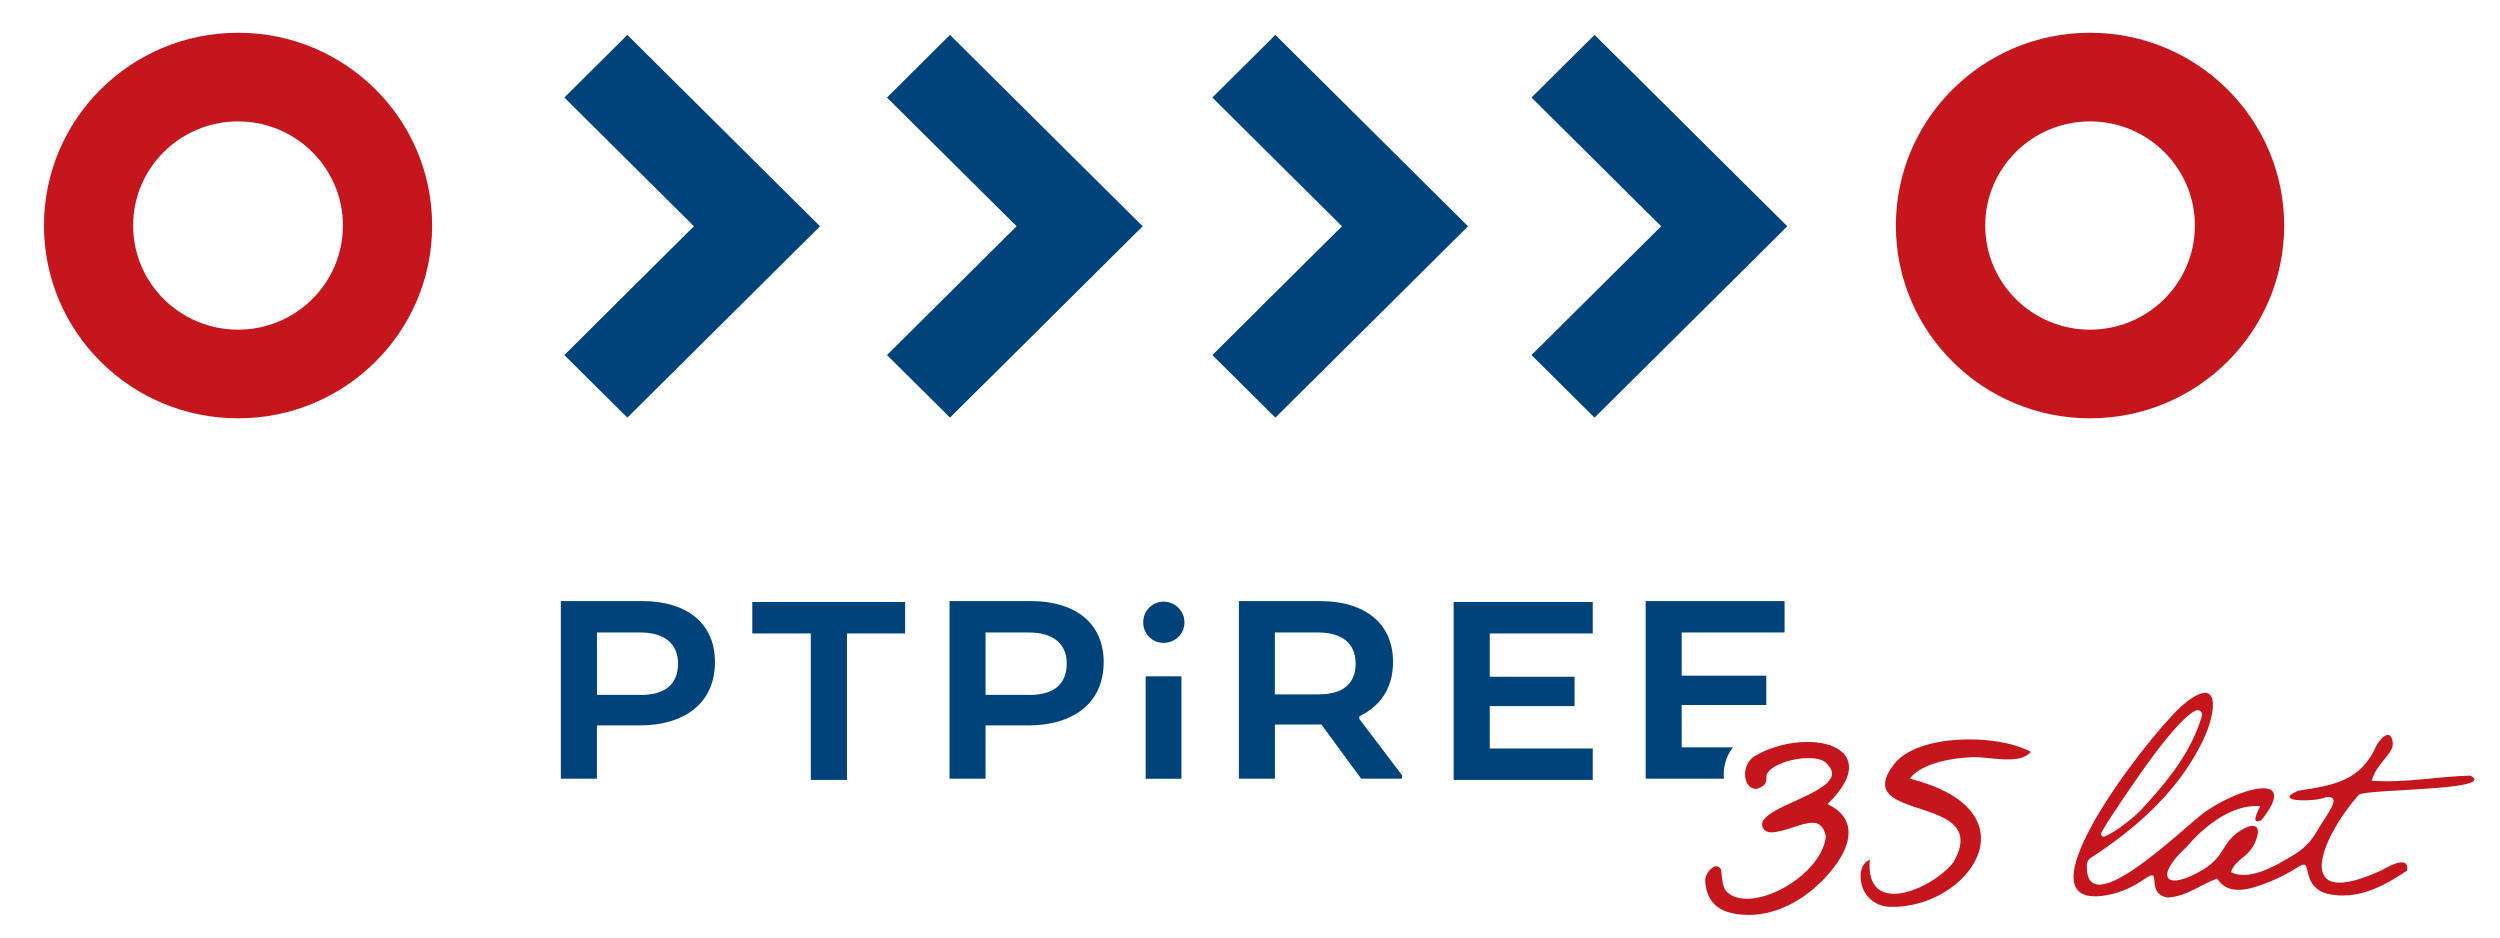
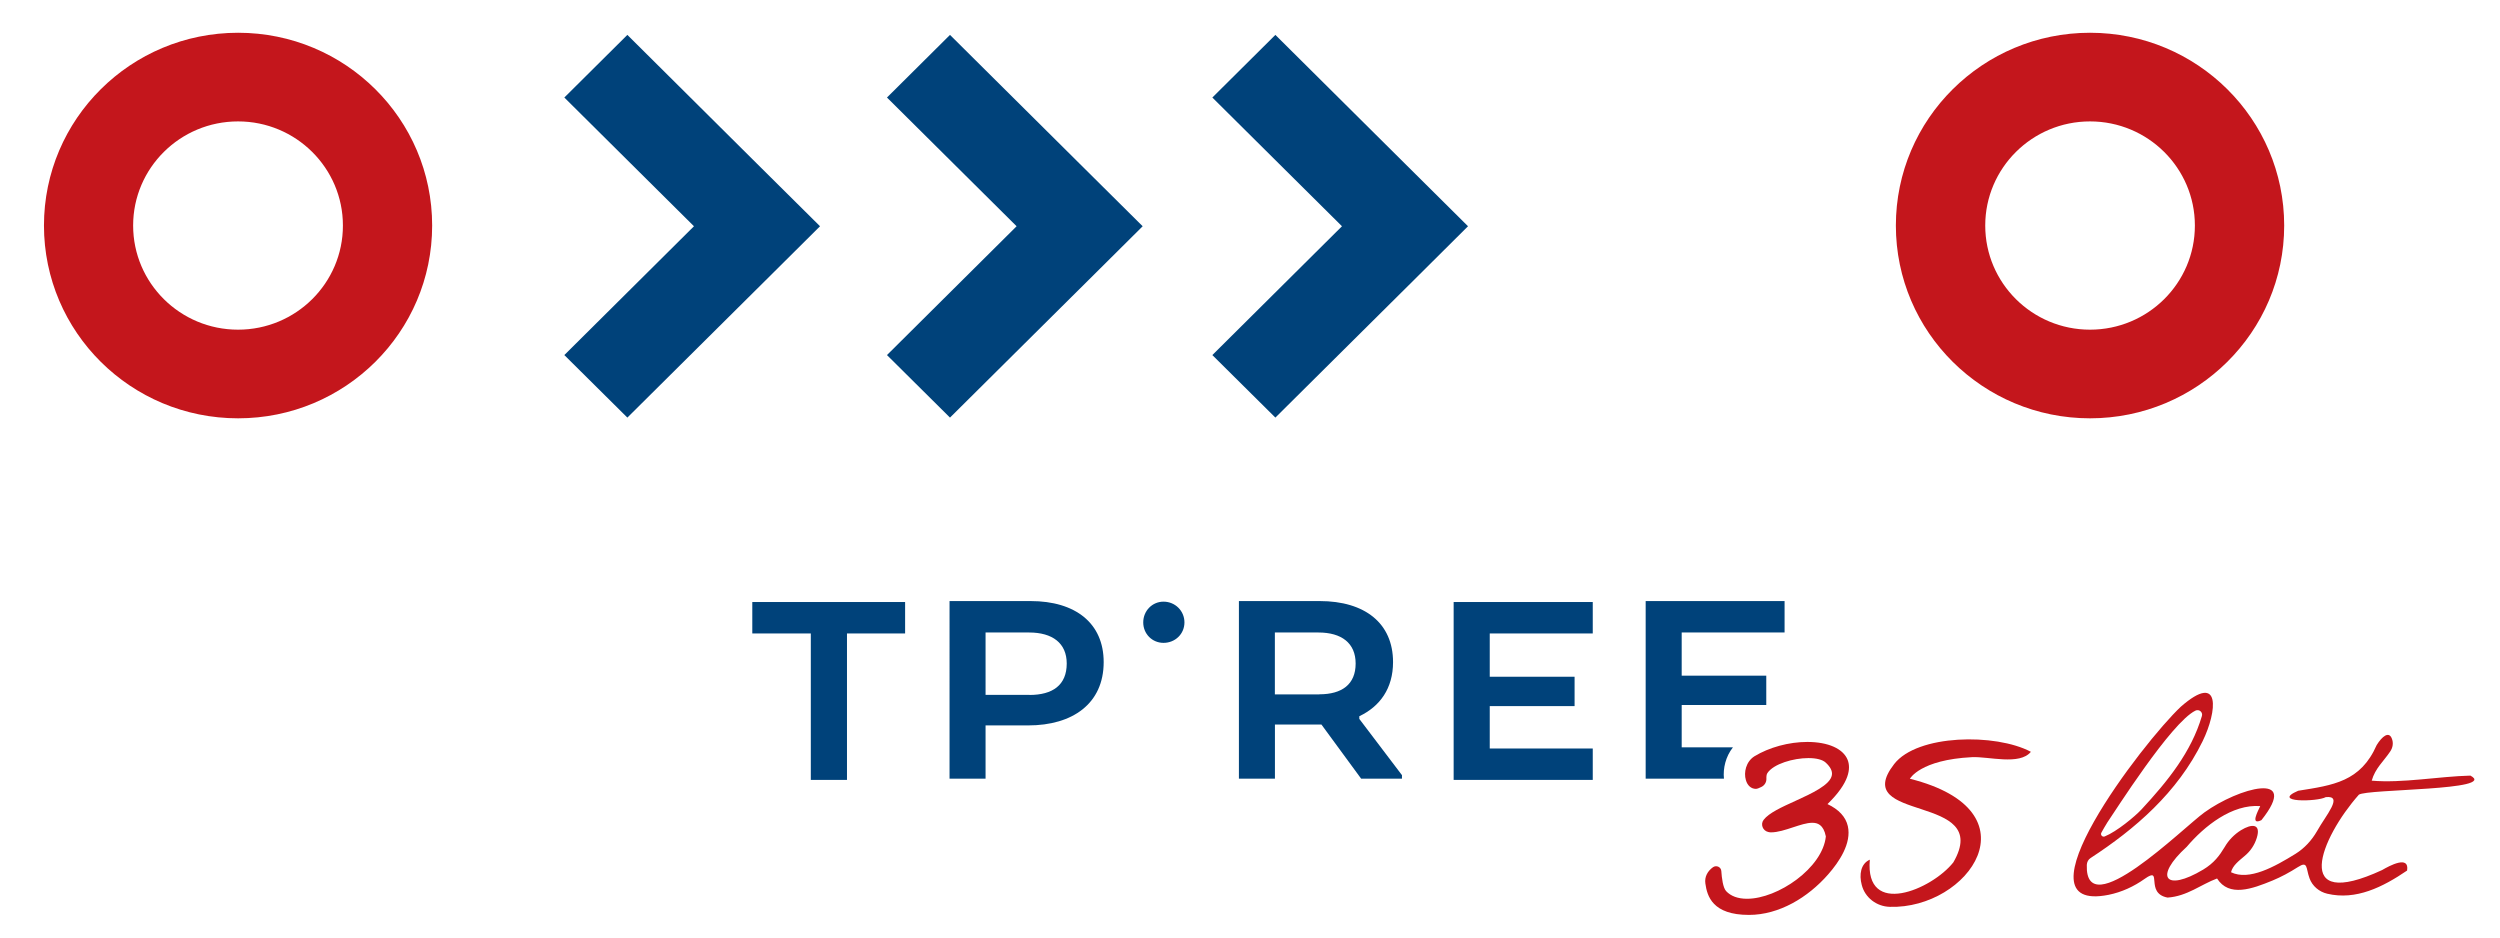
<svg xmlns="http://www.w3.org/2000/svg" width="144" height="54" viewBox="0 0 38.1 14.287" version="1.1" id="svg1">
  <defs id="defs1" />
  <g id="layer1">
    <path fill="#c4161c" d="m 6.586,3.437 c 0,-1.623 -1.324,-2.938 -2.957,-2.938 -1.635,0 -2.959,1.315 -2.959,2.938 0,1.623 1.324,2.938 2.959,2.938 1.633,-2.64e-4 2.957,-1.315 2.957,-2.938 m -1.36,0 c 0,0.877 -0.716,1.587 -1.598,1.587 -0.883,0 -1.599,-0.711 -1.599,-1.587 0,-0.876 0.716,-1.587 1.599,-1.587 0.882,0 1.598,0.711 1.598,1.587" id="path103" style="stroke-width:0.265" />
    <polygon fill="#00427a" points="29.926,3.721 37.381,11.124 29.926,18.532 33.551,22.128 41.005,14.726 41.005,14.727 44.631,11.124 41.005,7.526 33.551,0.119 " id="polygon103" transform="matrix(0.265,0,0,0.265,0.67,0.5)" />
    <polygon fill="#00427a" points="59.561,7.526 52.105,0.119 48.481,3.721 55.936,11.124 48.481,18.532 52.105,22.128 59.561,14.726 59.561,14.727 63.186,11.124 " id="polygon104" transform="matrix(0.265,0,0,0.265,0.67,0.5)" />
    <polygon fill="#00427a" points="78.273,7.526 70.818,0.119 67.193,3.721 74.648,11.124 67.193,18.532 70.818,22.128 78.273,14.726 78.273,14.727 81.896,11.124 " id="polygon105" transform="matrix(0.265,0,0,0.265,0.67,0.5)" />
-     <polygon fill="#00427a" points="96.633,7.526 89.174,0.119 85.547,3.721 93.004,11.124 85.547,18.532 89.174,22.128 96.633,14.726 96.633,14.727 100.258,11.124 " id="polygon106" transform="matrix(0.265,0,0,0.265,0.67,0.5)" />
    <path fill="#c4161c" d="m 34.811,3.437 c 0,-1.623 -1.326,-2.938 -2.959,-2.938 -1.633,0 -2.959,1.315 -2.959,2.938 0,1.623 1.326,2.938 2.959,2.938 1.633,-2.64e-4 2.959,-1.315 2.959,-2.938 m -1.361,0 c 0,0.877 -0.716,1.587 -1.598,1.587 -0.882,0 -1.597,-0.711 -1.597,-1.587 0,-0.876 0.716,-1.587 1.597,-1.587 0.882,0 1.598,0.711 1.598,1.587" id="path106" style="stroke-width:0.265" />
    <path fill="#c4161c" d="m 30.951,11.457 c -0.172,0.211 -0.645,0.069 -0.899,0.082 -0.792,0.04 -0.945,0.329 -0.945,0.329 1.958,0.492 0.89,1.988 -0.306,1.952 -0.201,-0.005 -0.379,-0.14 -0.428,-0.334 -0.042,-0.157 -0.016,-0.323 0.123,-0.385 -0.077,0.888 0.943,0.458 1.273,0.041 0.616,-1.063 -1.603,-0.595 -0.902,-1.498 0.352,-0.455 1.547,-0.472 2.083,-0.187" id="path107" style="stroke-width:0.265" />
    <path fill="#c4161c" d="m 37.651,11.82 c -0.484,0.012 -1.041,0.118 -1.506,0.077 0.053,-0.189 0.184,-0.298 0.28,-0.442 0.042,-0.06 0.054,-0.134 0.026,-0.201 -0.045,-0.114 -0.147,-0.033 -0.23,0.1 -0.246,0.561 -0.665,0.612 -1.197,0.697 -0.422,0.182 0.295,0.169 0.421,0.097 0.275,-0.029 5.3e-4,0.277 -0.134,0.519 -0.081,0.141 -0.192,0.261 -0.327,0.345 -0.319,0.197 -0.706,0.414 -0.983,0.281 0.023,-0.101 0.119,-0.173 0.207,-0.248 0.089,-0.073 0.153,-0.169 0.186,-0.278 0.067,-0.219 -0.08,-0.214 -0.241,-0.115 -0.103,0.064 -0.189,0.153 -0.249,0.257 -0.079,0.131 -0.161,0.243 -0.328,0.344 -0.578,0.345 -0.757,0.115 -0.25,-0.348 0.268,-0.316 0.692,-0.653 1.12,-0.62 -0.031,0.069 -0.16,0.3 0.018,0.214 0.605,-0.76 -0.354,-0.491 -0.87,-0.117 -0.32,0.231 -1.822,1.727 -1.791,0.799 0.002,-0.043 0.022,-0.083 0.058,-0.105 0.67,-0.437 1.323,-0.993 1.708,-1.782 0.22,-0.452 0.285,-1.064 -0.333,-0.524 -0.58,0.545 -2.579,3.162 -1.101,2.867 0.198,-0.04 0.387,-0.127 0.552,-0.245 0.282,-0.199 -0.007,0.221 0.347,0.287 0.298,-0.02 0.51,-0.201 0.754,-0.291 0.183,0.288 0.534,0.159 0.843,0.032 0.136,-0.056 0.264,-0.126 0.388,-0.205 0.157,-0.101 0.121,0.015 0.178,0.17 0.043,0.119 0.147,0.206 0.27,0.235 0.437,0.104 0.847,-0.101 1.217,-0.353 0.039,-0.239 -0.267,-0.074 -0.38,-0.008 -1.392,0.645 -0.944,-0.483 -0.355,-1.148 0.122,-0.09 2.131,-0.062 1.7,-0.291 m -5.536,0.718 c 0.112,-0.161 0.972,-1.525 1.345,-1.708 0.056,-0.028 0.117,0.024 0.099,0.082 -0.162,0.55 -0.523,0.995 -0.921,1.424 -0.1,0.107 -0.376,0.337 -0.56,0.411 -0.036,0.015 -0.071,-0.025 -0.05,-0.059 0.028,-0.047 0.057,-0.105 0.088,-0.151" id="path108" style="stroke-width:0.265" />
-     <path fill="#00427a" d="m 9.783,9.16 h -1.236 V 11.867 h 0.55 v -0.812 h 0.65 c 0.677,0 1.149,-0.333 1.149,-0.965 2.6e-4,-0.591 -0.426,-0.93 -1.112,-0.93 m -0.018,1.43 h -0.668 V 9.639 h 0.664 c 0.353,0 0.571,0.162 0.571,0.473 0,0.329 -0.214,0.479 -0.568,0.479" id="path109" style="stroke-width:0.265" />
    <path fill="#00427a" d="m 15.706,9.16 h -1.235 V 11.867 h 0.549 v -0.812 h 0.65 c 0.678,0 1.15,-0.333 1.15,-0.965 0,-0.591 -0.428,-0.93 -1.114,-0.93 m -0.018,1.43 h -0.668 V 9.639 h 0.664 c 0.355,0 0.573,0.162 0.573,0.473 -2.6e-4,0.329 -0.214,0.479 -0.569,0.479" id="path110" style="stroke-width:0.265" />
    <polygon fill="#00427a" points="40.736,32.734 40.736,34.542 44.101,34.542 44.101,42.964 46.181,42.964 46.181,34.542 49.524,34.542 49.524,32.734 " id="polygon110" transform="matrix(0.265,0,0,0.265,0.67,0.5)" />
    <path fill="#00427a" d="m 26.41,11.389 h -0.781 v -0.645 h 1.289 v -0.447 h -1.289 V 9.639 h 1.568 v -0.479 h -2.117 V 11.867 h 1.193 c -0.016,-0.158 0.026,-0.337 0.137,-0.478" id="path111" style="stroke-width:0.265" />
    <polygon fill="#00427a" points="81.07,32.734 81.07,42.964 89.07,42.964 89.07,41.158 83.146,41.158 83.146,38.72 88.025,38.72 88.025,37.031 83.146,37.031 83.146,34.542 89.07,34.542 89.07,32.734 " id="polygon111" transform="matrix(0.265,0,0,0.265,0.67,0.5)" />
    <path fill="#00427a" d="m 17.732,9.169 c -0.172,0 -0.309,0.14 -0.309,0.316 0,0.176 0.137,0.312 0.309,0.312 0.178,0 0.319,-0.136 0.319,-0.312 0,-0.175 -0.141,-0.316 -0.319,-0.316" id="path112" style="stroke-width:0.265" />
-     <rect x="17.46" y="10.307" fill="#00427a" width="0.545" height="1.561" id="rect112" style="stroke-width:0.265" />
    <path fill="#00427a" d="m 20.716,10.915 c 0.314,-0.149 0.514,-0.423 0.514,-0.825 0,-0.591 -0.428,-0.93 -1.118,-0.93 h -1.231 V 11.867 h 0.549 v -0.825 h 0.709 l 0.605,0.825 h 0.622 V 11.813 l -0.65,-0.857 z M 20.107,10.582 h -0.678 V 9.639 h 0.664 c 0.353,0 0.567,0.162 0.567,0.473 0,0.317 -0.208,0.469 -0.553,0.469" id="path113" style="stroke-width:0.265" />
    <path fill="#c4161c" d="m 25.99,13.467 c -0.016,-0.108 0.037,-0.194 0.116,-0.251 0.052,-0.036 0.124,-0.003 0.127,0.06 0.007,0.106 0.025,0.252 0.073,0.304 0.071,0.077 0.181,0.117 0.318,0.117 0.472,0 1.153,-0.47 1.202,-0.95 -0.036,-0.183 -0.13,-0.208 -0.207,-0.208 -0.085,0 -0.185,0.034 -0.293,0.069 -0.115,0.038 -0.232,0.077 -0.338,0.077 -0.012,0 -0.026,-0.002 -0.041,-0.006 -0.083,-0.019 -0.121,-0.118 -0.069,-0.185 0.08,-0.105 0.276,-0.194 0.481,-0.287 0.249,-0.114 0.535,-0.244 0.559,-0.395 0.01,-0.06 -0.021,-0.123 -0.094,-0.19 -0.047,-0.044 -0.14,-0.069 -0.264,-0.069 -0.228,0 -0.532,0.088 -0.625,0.229 -0.014,0.021 -0.016,0.054 -0.015,0.085 0.002,0.053 -0.028,0.102 -0.075,0.125 -0.032,0.016 -0.064,0.03 -0.085,0.03 -0.072,0 -0.13,-0.051 -0.153,-0.135 -0.034,-0.114 10e-4,-0.279 0.13,-0.361 0.225,-0.137 0.526,-0.219 0.806,-0.219 0.317,0 0.547,0.102 0.615,0.273 0.049,0.125 0.035,0.342 -0.307,0.674 0.173,0.082 0.278,0.195 0.31,0.336 0.059,0.259 -0.13,0.543 -0.301,0.737 -0.308,0.351 -0.746,0.616 -1.206,0.616 -0.554,2.65e-4 -0.637,-0.284 -0.664,-0.478" id="path114" style="stroke-width:0.265" />
  </g>
</svg>